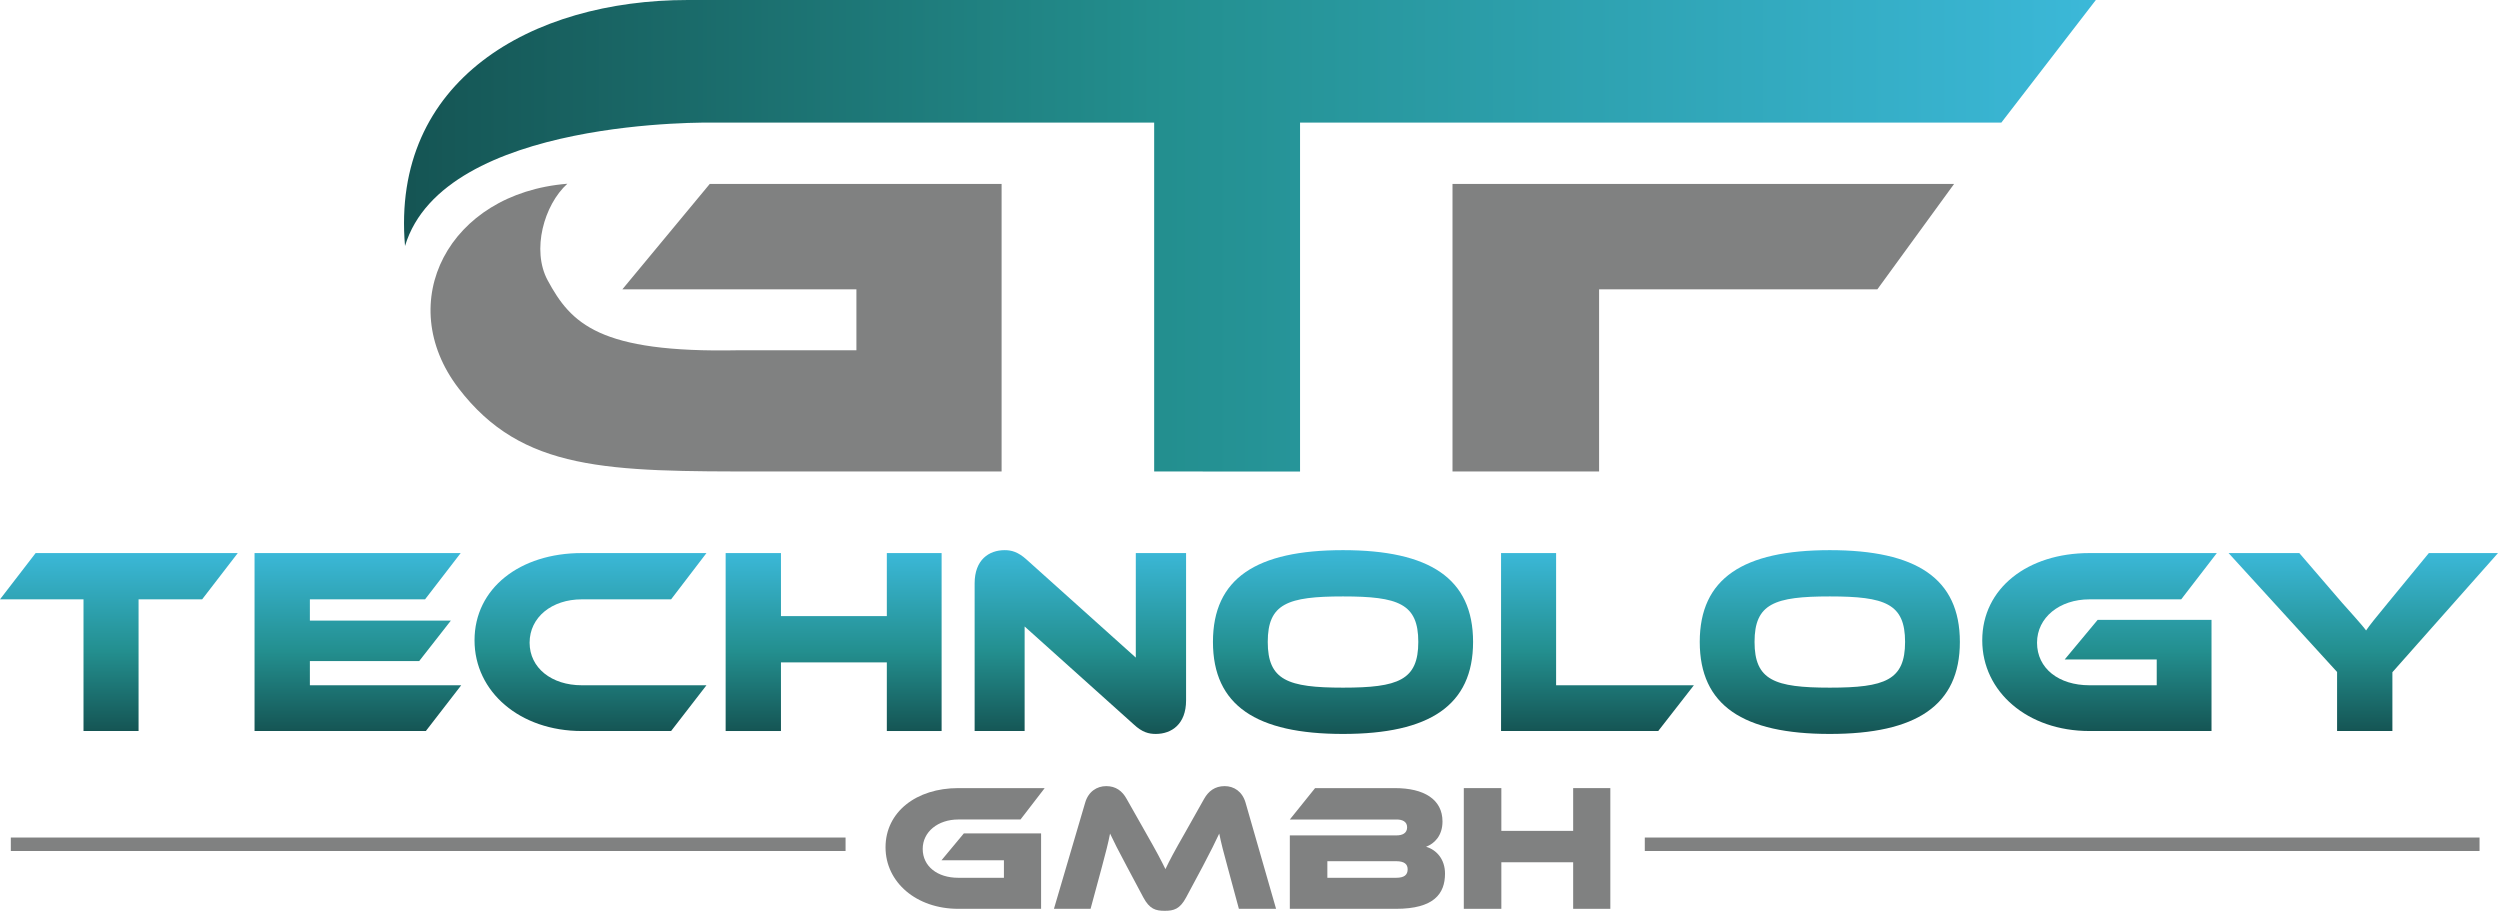
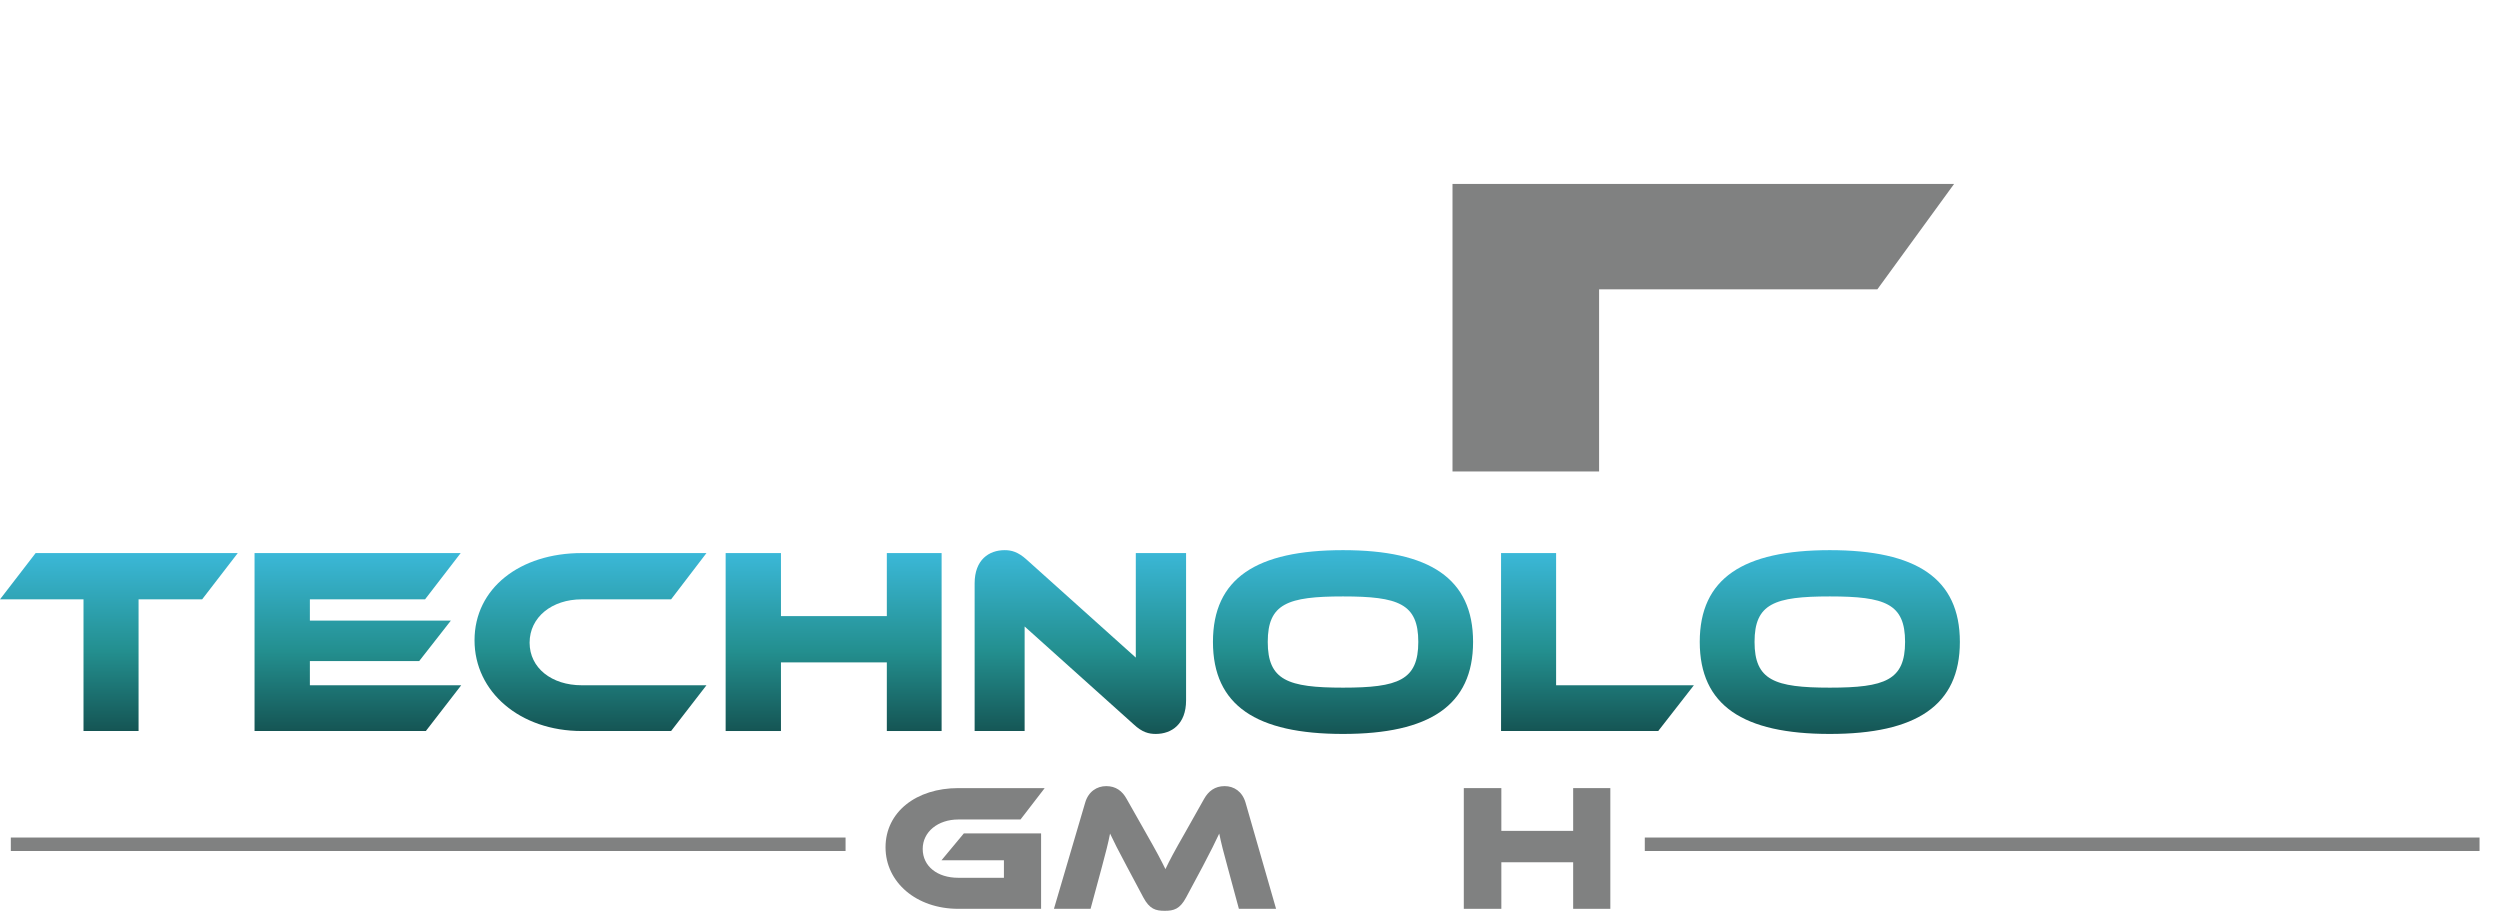
<svg xmlns="http://www.w3.org/2000/svg" width="100%" height="100%" viewBox="0 0 834 304" version="1.1" xml:space="preserve" style="fill-rule:evenodd;clip-rule:evenodd;stroke-linejoin:round;stroke-miterlimit:2;">
  <path d="M11.887,184.504l-11.887,15.438l27.858,-0l0,43.925l18.367,-0l0,-43.925l21.208,-0l11.888,-15.438l-67.434,0Z" style="fill:url(#_Linear1);fill-rule:nonzero;" />
  <path d="M84.917,184.504l-0,59.363l57.146,-0l11.799,-15.263l-50.487,0l-0,-8.075l36.471,0l10.554,-13.487l-47.025,-0l-0,-7.1l38.421,-0l11.891,-15.438l-68.77,0Z" style="fill:url(#_Linear2);fill-rule:nonzero;" />
  <path d="M194.067,184.504c-20.588,0 -35.763,11.713 -35.763,29.104c0,17.213 15.175,30.259 35.763,30.259l29.812,-0l11.8,-15.263l-41.612,0c-10.029,0 -17.392,-5.771 -17.392,-14.2c-0,-8.516 7.454,-14.462 17.392,-14.462l29.812,-0l11.8,-15.438l-41.612,0Z" style="fill:url(#_Linear3);fill-rule:nonzero;" />
  <path d="M295.846,184.504l-0,21.029l-35.317,0l0,-21.029l-18.454,0l-0,59.363l18.454,-0l0,-22.896l35.317,-0l-0,22.896l18.275,-0l-0,-59.363l-18.275,0Z" style="fill:url(#_Linear4);fill-rule:nonzero;" />
  <path d="M325.138,194.621l-0,49.246l16.679,-0l-0,-34.871l36.379,32.65c2.837,2.662 5.058,3.196 7.362,3.196c5.321,-0 10.117,-3.288 10.117,-11.18l-0,-49.158l-16.771,0l0,34.871l-36.379,-32.654c-2.929,-2.659 -5.146,-3.192 -7.367,-3.192c-5.233,0 -10.02,3.192 -10.02,11.092Z" style="fill:url(#_Linear5);fill-rule:nonzero;" />
  <path d="M404.642,214.138c-0,21.208 14.466,30.704 43.387,30.704c28.838,-0 43.388,-9.496 43.388,-30.704c-0,-21.205 -14.55,-30.609 -43.388,-30.609c-28.921,0 -43.387,9.404 -43.387,30.609Zm18.279,-0c-0,-12.776 6.654,-15.171 25.108,-15.171c18.458,-0 25.113,2.395 25.113,15.171c-0,12.779 -6.655,15.262 -25.113,15.262c-18.454,0 -25.108,-2.483 -25.108,-15.262Z" style="fill:url(#_Linear6);fill-rule:nonzero;" />
  <path d="M500.75,184.504l-0,59.363l52.433,-0l11.892,-15.263l-45.958,0l-0,-44.1l-18.367,0Z" style="fill:url(#_Linear7);fill-rule:nonzero;" />
  <path d="M567.037,214.138c0,21.208 14.463,30.704 43.388,30.704c28.837,-0 43.387,-9.496 43.387,-30.704c0,-21.205 -14.55,-30.609 -43.387,-30.609c-28.925,0 -43.388,9.404 -43.388,30.609Zm18.28,-0c-0,-12.776 6.654,-15.171 25.108,-15.171c18.458,-0 25.108,2.395 25.108,15.171c0,12.779 -6.65,15.262 -25.108,15.262c-18.454,0 -25.108,-2.483 -25.108,-15.262Z" style="fill:url(#_Linear8);fill-rule:nonzero;" />
-   <path d="M697.033,184.504c-20.583,0 -35.754,11.713 -35.754,29.104c0,17.213 15.171,30.259 35.754,30.259l40.729,-0l0,-37.088l-37.975,0l-11.004,13.217l30.7,-0l0,8.608l-22.45,0c-10.204,0 -17.479,-5.592 -17.479,-14.2c0,-8.429 7.542,-14.462 17.479,-14.462l30.613,-0l11.891,-15.438l-42.504,0Z" style="fill:url(#_Linear9);fill-rule:nonzero;" />
-   <path d="M810.262,184.504l-13.487,16.417c-4.258,5.146 -6.3,7.716 -7.454,9.404c-1.242,-1.771 -6.209,-7.187 -8.071,-9.317l-14.2,-16.504l-23.6,0l36.2,39.663l-0,19.7l18.454,-0l0,-19.613l35.229,-39.75l-23.071,0Z" style="fill:url(#_Linear10);fill-rule:nonzero;" />
  <path d="M321.54,278.021l25.767,0l0,25.163l-27.633,-0c-13.967,-0 -24.259,-8.846 -24.259,-20.525c0,-11.8 10.292,-19.746 24.259,-19.746l28.837,-0l-8.066,10.471l-20.771,-0c-6.742,-0 -11.859,4.096 -11.859,9.812c0,5.842 4.938,9.634 11.859,9.634l15.233,-0l0,-5.838l-20.829,0l7.462,-8.971Z" style="fill:#808181;fill-rule:nonzero;" />
  <path d="M382.292,277.9c3.55,6.2 5.117,9.213 6.5,12.042c1.325,-2.829 2.892,-5.779 6.442,-11.979l6.441,-11.438c1.446,-2.591 3.613,-4.275 6.863,-4.275c3.129,0 5.9,1.805 6.983,5.538l10.175,35.396l-12.404,-0l-3.792,-14.025c-1.262,-4.575 -2.104,-7.825 -2.766,-11.079c-1.325,2.833 -2.829,5.9 -5.6,11.137l-5.417,10.117c-2.108,3.971 -4.154,4.512 -7.162,4.512c-3.013,0 -5.059,-0.541 -7.167,-4.512l-5.417,-10.175c-2.95,-5.538 -4.396,-8.367 -5.658,-11.079c-0.604,3.191 -1.504,6.562 -2.708,11.079l-3.792,14.025l-12.221,-0l10.413,-35.396c1.083,-3.733 3.912,-5.538 7.041,-5.538c3.192,0 5.359,1.625 6.804,4.275l6.442,11.375Z" style="fill:#808181;fill-rule:nonzero;" />
-   <path d="M442.806,287.293l0,5.537l22.938,0c2.708,0 3.85,-0.962 3.85,-2.829c-0,-1.746 -1.142,-2.708 -3.85,-2.708l-22.938,-0Zm39.25,4.154c0,6.683 -3.675,11.737 -16.375,11.737l-35.396,0l0,-24.5l35.638,0c1.804,0 3.492,-0.662 3.492,-2.708c-0,-1.988 -1.746,-2.592 -3.492,-2.592l-35.638,0l8.425,-10.471l26.671,0c9.629,0 15.834,3.73 15.834,11.134c-0,4.758 -2.713,7.404 -5.48,8.429c3.492,1.025 6.321,4.154 6.321,8.971" style="fill:#808181;fill-rule:nonzero;" />
  <path d="M537.208,303.184l-12.4,0l0,-15.533l-23.958,-0l-0,15.533l-12.525,0l-0,-40.271l12.525,0l-0,14.267l23.958,0l0,-14.267l12.4,0l0,40.271Z" style="fill:#808181;fill-rule:nonzero;" />
  <rect x="548.704" y="279.4" width="278.471" height="4.492" style="fill:#808181;" />
  <rect x="3.608" y="279.4" width="278.471" height="4.492" style="fill:#808181;" />
-   <path d="M229.479,0c-52.212,0 -99.112,26.804 -94.367,82.063c12.938,-43.021 102.759,-41.155 102.759,-41.155l147.158,0l0,116.384l48.667,0.004l-0,-116.388l233.946,0l31.533,-40.908l-469.696,0Z" style="fill:url(#_Linear11);fill-rule:nonzero;" />
-   <path d="M236.777,61.357l-29.154,35.158l78.075,0l0,20.333l-39.421,0c-46.404,0.938 -55.775,-8.883 -63.583,-23.341c-5.425,-10.05 -1.221,-25.163 6.575,-32.209c-39.746,3.184 -58.208,39.575 -36.312,68.209c21.241,27.779 49.708,27.787 101.712,27.779l79.463,-0l-0,-95.929l-97.355,-0Z" style="fill:#808181;fill-rule:nonzero;" />
  <path d="M484.555,61.357l-0,95.929l48.904,-0l0,-60.771l92.829,0l25.596,-35.154l-167.329,-0.004Z" style="fill:#808181;fill-rule:nonzero;" />
  <defs>
    <linearGradient id="_Linear1" x1="0" y1="0" x2="1" y2="0" gradientUnits="userSpaceOnUse" gradientTransform="matrix(0,-59.359,59.359,-0,39.659,243.864)">
      <stop offset="0" style="stop-color:#155554;stop-opacity:1" />
      <stop offset="0.45" style="stop-color:#238f8f;stop-opacity:1" />
      <stop offset="1" style="stop-color:#3bb8d8;stop-opacity:1" />
    </linearGradient>
    <linearGradient id="_Linear2" x1="0" y1="0" x2="1" y2="0" gradientUnits="userSpaceOnUse" gradientTransform="matrix(0,-59.359,59.359,-0,119.391,243.864)">
      <stop offset="0" style="stop-color:#155554;stop-opacity:1" />
      <stop offset="0.45" style="stop-color:#238f8f;stop-opacity:1" />
      <stop offset="1" style="stop-color:#3bb8d8;stop-opacity:1" />
    </linearGradient>
    <linearGradient id="_Linear3" x1="0" y1="0" x2="1" y2="0" gradientUnits="userSpaceOnUse" gradientTransform="matrix(0,-59.359,59.359,-0,196.993,243.864)">
      <stop offset="0" style="stop-color:#155554;stop-opacity:1" />
      <stop offset="0.45" style="stop-color:#238f8f;stop-opacity:1" />
      <stop offset="1" style="stop-color:#3bb8d8;stop-opacity:1" />
    </linearGradient>
    <linearGradient id="_Linear4" x1="0" y1="0" x2="1" y2="0" gradientUnits="userSpaceOnUse" gradientTransform="matrix(0,-59.359,59.359,-0,278.099,243.864)">
      <stop offset="0" style="stop-color:#155554;stop-opacity:1" />
      <stop offset="0.45" style="stop-color:#238f8f;stop-opacity:1" />
      <stop offset="1" style="stop-color:#3bb8d8;stop-opacity:1" />
    </linearGradient>
    <linearGradient id="_Linear5" x1="0" y1="0" x2="1" y2="0" gradientUnits="userSpaceOnUse" gradientTransform="matrix(0,-61.311,61.311,-0,360.405,244.84)">
      <stop offset="0" style="stop-color:#155554;stop-opacity:1" />
      <stop offset="0.45" style="stop-color:#238f8f;stop-opacity:1" />
      <stop offset="1" style="stop-color:#3bb8d8;stop-opacity:1" />
    </linearGradient>
    <linearGradient id="_Linear6" x1="0" y1="0" x2="1" y2="0" gradientUnits="userSpaceOnUse" gradientTransform="matrix(0,-61.311,61.311,-0,448.032,244.84)">
      <stop offset="0" style="stop-color:#155554;stop-opacity:1" />
      <stop offset="0.45" style="stop-color:#238f8f;stop-opacity:1" />
      <stop offset="1" style="stop-color:#3bb8d8;stop-opacity:1" />
    </linearGradient>
    <linearGradient id="_Linear7" x1="0" y1="0" x2="1" y2="0" gradientUnits="userSpaceOnUse" gradientTransform="matrix(0,-59.359,59.359,-0,532.911,243.864)">
      <stop offset="0" style="stop-color:#155554;stop-opacity:1" />
      <stop offset="0.45" style="stop-color:#238f8f;stop-opacity:1" />
      <stop offset="1" style="stop-color:#3bb8d8;stop-opacity:1" />
    </linearGradient>
    <linearGradient id="_Linear8" x1="0" y1="0" x2="1" y2="0" gradientUnits="userSpaceOnUse" gradientTransform="matrix(0,-61.311,61.311,-0,610.425,244.84)">
      <stop offset="0" style="stop-color:#155554;stop-opacity:1" />
      <stop offset="0.45" style="stop-color:#238f8f;stop-opacity:1" />
      <stop offset="1" style="stop-color:#3bb8d8;stop-opacity:1" />
    </linearGradient>
    <linearGradient id="_Linear9" x1="0" y1="0" x2="1" y2="0" gradientUnits="userSpaceOnUse" gradientTransform="matrix(0,-59.359,59.359,-0,700.407,243.864)">
      <stop offset="0" style="stop-color:#155554;stop-opacity:1" />
      <stop offset="0.45" style="stop-color:#238f8f;stop-opacity:1" />
      <stop offset="1" style="stop-color:#3bb8d8;stop-opacity:1" />
    </linearGradient>
    <linearGradient id="_Linear10" x1="0" y1="0" x2="1" y2="0" gradientUnits="userSpaceOnUse" gradientTransform="matrix(0,-59.359,59.359,-0,788.391,243.864)">
      <stop offset="0" style="stop-color:#155554;stop-opacity:1" />
      <stop offset="0.45" style="stop-color:#238f8f;stop-opacity:1" />
      <stop offset="1" style="stop-color:#3bb8d8;stop-opacity:1" />
    </linearGradient>
    <linearGradient id="_Linear11" x1="0" y1="0" x2="1" y2="0" gradientUnits="userSpaceOnUse" gradientTransform="matrix(564.396,0,0,564.396,134.781,78.648)">
      <stop offset="0" style="stop-color:#155554;stop-opacity:1" />
      <stop offset="0.45" style="stop-color:#238f8f;stop-opacity:1" />
      <stop offset="1" style="stop-color:#3bb8d8;stop-opacity:1" />
    </linearGradient>
  </defs>
</svg>